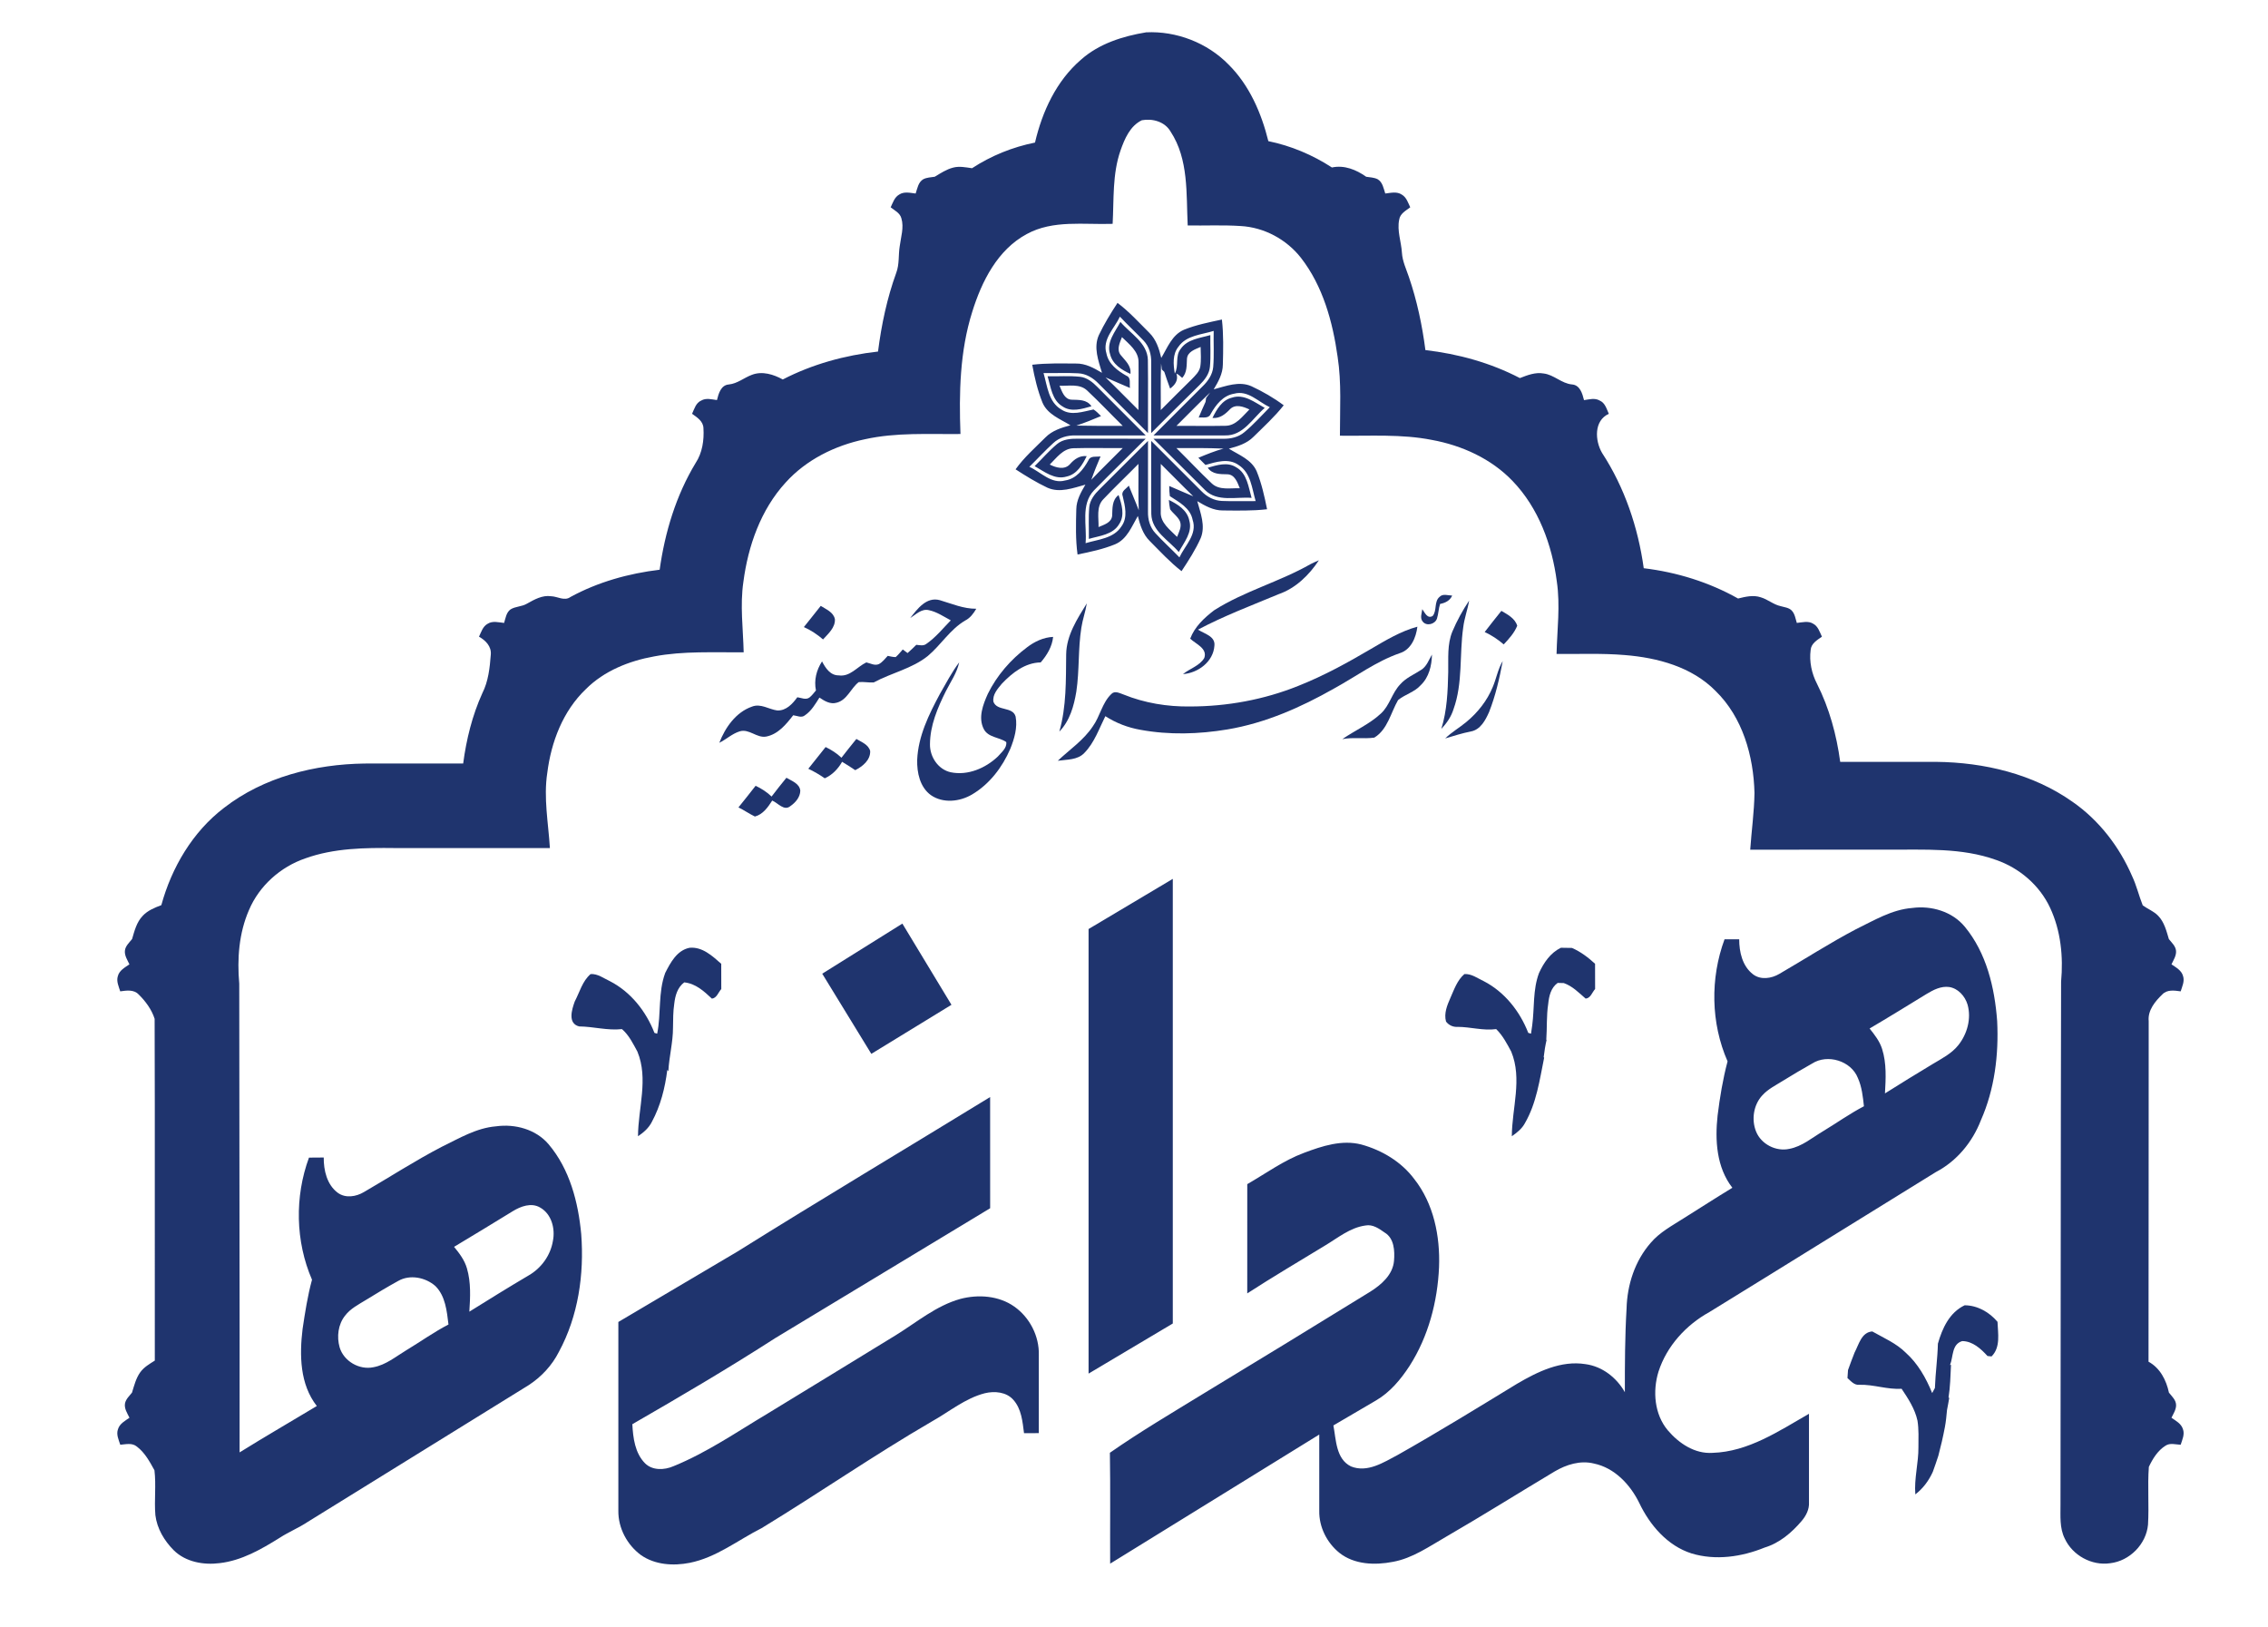
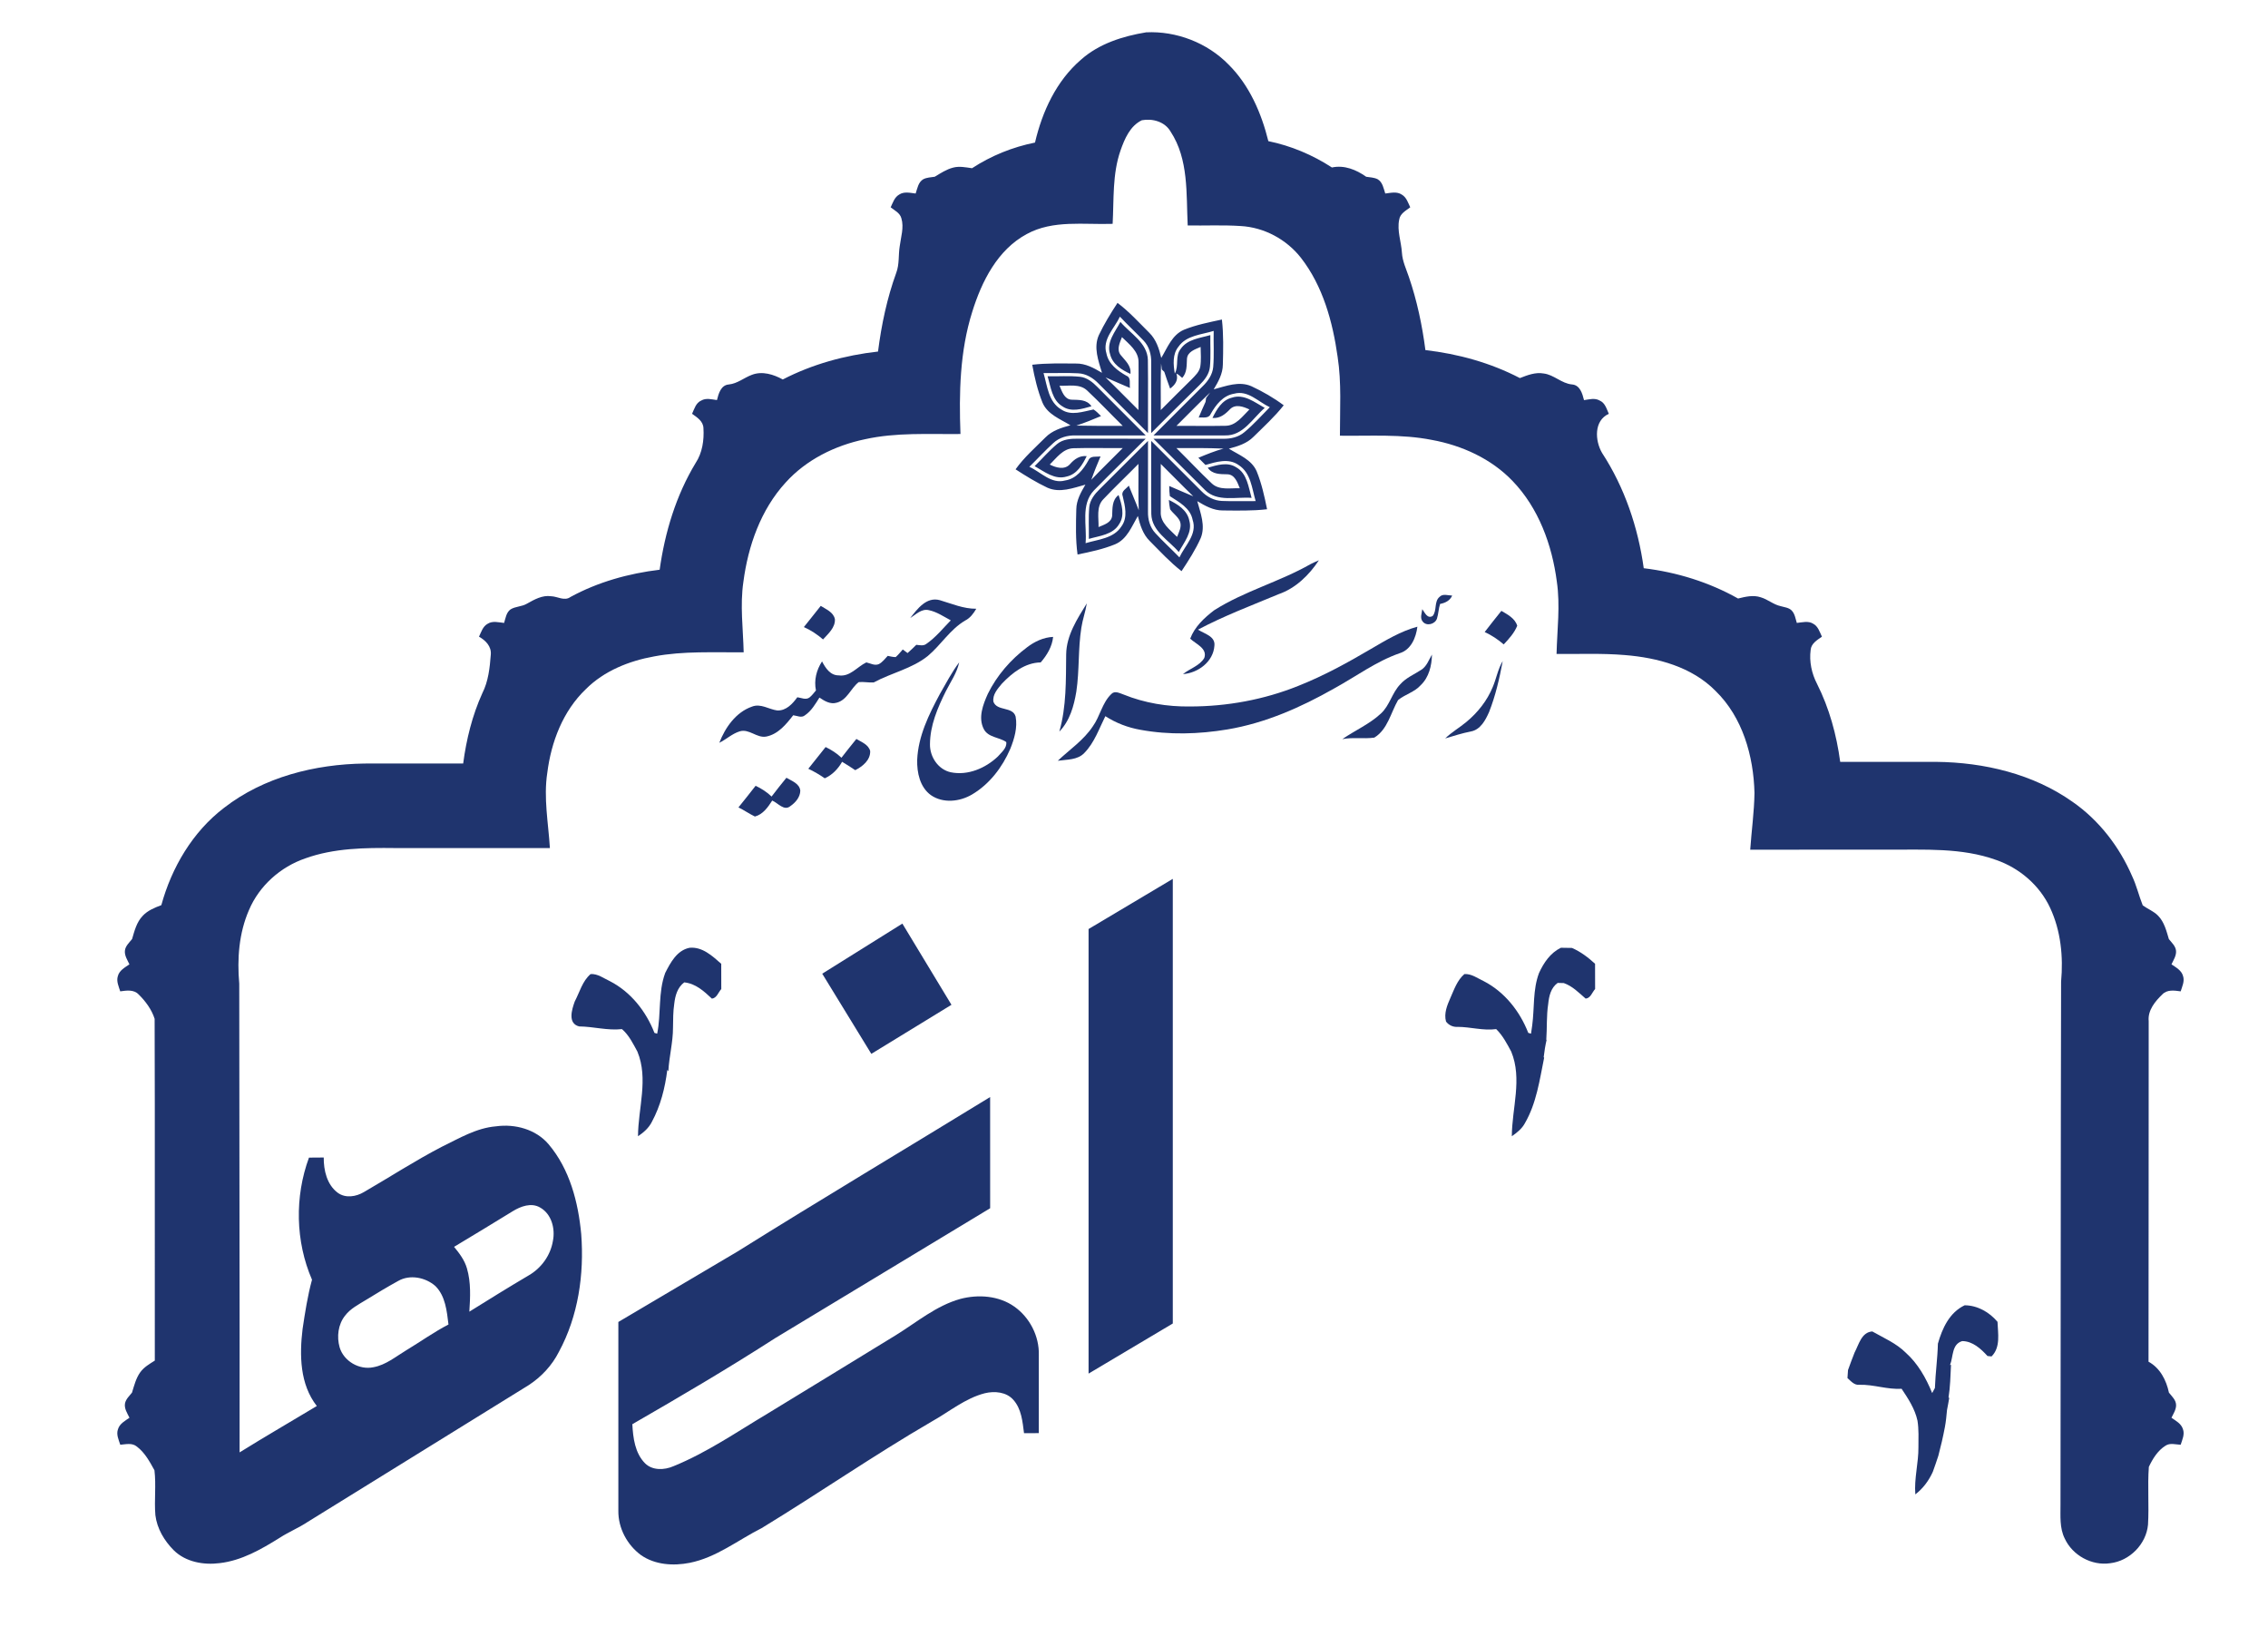
<svg xmlns="http://www.w3.org/2000/svg" width="1033pt" height="741pt" viewBox="0 0 1033 741" version="1.1">
  <g id="#1f346eff">
    <path fill="#1f346e" opacity="1.00" d=" M 492.30 27.23 C 500.51 19.89 511.37 16.48 522.04 14.72 C 535.85 14.06 549.90 19.49 559.58 29.40 C 569.06 38.82 574.52 51.47 577.69 64.27 C 588.00 66.38 597.82 70.52 606.65 76.26 C 612.30 75.05 617.72 77.28 622.26 80.49 C 624.00 80.76 625.84 80.80 627.45 81.60 C 629.76 82.94 630.17 85.80 630.94 88.12 C 633.43 87.84 636.22 87.09 638.48 88.62 C 640.60 89.84 641.33 92.32 642.32 94.40 C 640.33 95.92 637.67 97.27 637.28 100.04 C 636.25 105.07 638.22 110.06 638.53 115.07 C 638.76 118.93 640.46 122.45 641.68 126.05 C 645.39 136.86 647.76 148.09 649.23 159.42 C 664.16 161.14 678.89 165.20 692.26 172.16 C 695.69 170.83 699.34 169.39 703.09 170.07 C 707.81 170.65 711.24 174.63 716.00 175.06 C 719.65 175.33 720.74 179.28 721.47 182.21 C 723.81 181.87 726.41 181.09 728.62 182.40 C 731.08 183.45 731.76 186.23 732.77 188.44 C 725.88 191.52 726.43 200.72 729.71 206.28 C 739.97 222.00 746.10 240.20 748.67 258.74 C 763.70 260.56 778.42 265.09 791.63 272.54 C 794.99 271.71 798.58 270.84 801.98 271.99 C 805.16 272.92 807.72 275.29 810.98 276.00 C 812.70 276.51 814.71 276.64 816.05 277.99 C 817.52 279.51 817.78 281.71 818.39 283.65 C 820.83 283.42 823.59 282.60 825.84 284.01 C 828.08 285.19 828.81 287.79 829.83 289.92 C 827.66 291.45 824.93 293.00 824.69 295.97 C 823.99 301.22 825.16 306.71 827.60 311.40 C 833.19 322.49 836.50 334.63 838.15 346.91 C 852.76 346.90 867.36 346.88 881.97 346.92 C 903.71 347.16 925.99 352.40 943.94 365.09 C 956.02 373.46 965.28 385.51 971.10 398.94 C 973.14 403.23 974.19 407.89 975.95 412.27 C 978.23 413.94 981.01 414.94 983.00 417.04 C 985.78 419.90 986.73 423.91 987.85 427.62 C 989.14 429.26 990.95 430.80 991.12 433.03 C 991.26 435.26 989.94 437.18 989.04 439.12 C 991.08 440.53 993.62 441.85 994.31 444.45 C 995.09 446.82 993.92 449.19 993.23 451.42 C 990.38 451.03 987.10 450.50 984.88 452.80 C 981.58 455.97 978.17 460.09 978.66 464.97 C 978.70 516.67 978.57 568.36 978.58 620.06 C 983.87 622.95 986.66 628.44 987.88 634.15 C 989.24 635.88 991.19 637.55 991.14 639.97 C 991.09 642.02 989.89 643.78 989.03 645.58 C 991.00 646.97 993.45 648.24 994.24 650.71 C 995.15 653.13 993.96 655.59 993.22 657.88 C 990.93 657.78 988.39 656.93 986.33 658.30 C 982.78 660.51 980.48 664.25 978.73 667.95 C 978.09 676.69 978.87 685.49 978.35 694.25 C 977.55 703.17 969.96 710.82 961.09 711.83 C 952.71 713.06 943.97 708.26 940.43 700.60 C 938.00 695.77 938.52 690.23 938.49 685.00 C 938.62 605.68 938.56 526.35 938.76 447.03 C 939.81 435.63 938.64 423.81 933.75 413.36 C 928.99 403.13 919.80 395.26 909.18 391.59 C 893.44 385.91 876.46 386.99 860.03 386.90 C 839.08 386.90 818.12 386.90 797.17 386.91 C 797.76 378.29 798.99 369.70 799.11 361.06 C 798.69 344.24 793.71 326.60 781.35 314.59 C 770.58 303.66 754.97 299.49 740.10 298.29 C 729.74 297.41 719.34 297.89 708.96 297.77 C 709.22 286.79 710.70 275.74 709.08 264.80 C 706.90 248.10 700.78 231.33 688.94 219.03 C 679.22 208.88 665.87 202.82 652.17 200.32 C 638.37 197.59 624.25 198.59 610.29 198.40 C 610.27 186.42 611.08 174.36 609.24 162.46 C 607.00 146.54 602.56 130.28 592.54 117.40 C 585.93 108.97 575.75 103.50 565.03 102.92 C 557.01 102.40 548.98 102.78 540.96 102.67 C 540.26 88.26 541.47 72.54 533.16 59.91 C 530.55 55.40 524.97 53.86 520.09 54.75 C 514.70 57.31 512.20 63.27 510.34 68.58 C 506.61 79.30 507.38 90.78 506.77 101.93 C 493.71 102.38 479.63 100.02 467.65 106.58 C 454.35 113.73 447.14 128.11 442.83 141.98 C 437.15 159.95 436.77 178.96 437.46 197.63 C 422.94 197.79 408.22 196.83 393.93 200.02 C 380.31 202.86 367.18 209.34 357.79 219.77 C 346.50 232.13 340.74 248.56 338.59 264.94 C 337.01 275.59 338.47 286.34 338.72 297.03 C 325.12 297.17 311.39 296.35 297.95 298.90 C 286.52 300.95 275.15 305.48 266.83 313.81 C 256.40 323.76 251.04 337.85 249.27 351.93 C 247.52 363.34 249.76 374.78 250.46 386.17 C 226.96 386.17 203.47 386.17 179.97 386.17 C 166.25 386.01 152.15 386.16 139.08 390.86 C 127.78 394.73 118.09 403.33 113.41 414.38 C 108.82 424.90 107.96 436.61 108.97 447.93 C 108.96 519.07 109.22 590.21 109.13 661.36 C 120.74 654.12 132.59 647.30 144.30 640.24 C 136.56 630.34 136.37 617.06 137.82 605.14 C 138.95 597.62 140.10 590.09 142.11 582.74 C 134.55 565.29 134.17 544.95 140.73 527.13 C 142.97 527.12 145.21 527.11 147.45 527.08 C 147.40 532.92 148.90 539.44 153.81 543.12 C 157.36 545.74 162.21 544.94 165.78 542.80 C 177.61 535.96 189.09 528.49 201.24 522.19 C 209.15 518.35 216.97 513.61 225.94 512.88 C 234.60 511.68 244.08 514.23 249.87 521.05 C 259.50 532.42 263.38 547.45 264.73 562.00 C 266.12 580.30 263.38 599.31 254.55 615.59 C 251.43 621.76 246.57 626.98 240.79 630.74 C 207.20 651.52 173.59 672.28 140.02 693.09 C 135.97 695.77 131.44 697.61 127.37 700.26 C 118.98 705.49 110.08 710.62 100.08 711.78 C 92.74 712.72 84.58 711.29 79.14 705.93 C 74.84 701.61 71.50 696.04 70.77 689.91 C 70.21 683.13 71.16 676.26 70.35 669.51 C 68.21 665.62 65.98 661.47 62.37 658.74 C 60.21 656.90 57.31 657.67 54.78 657.88 C 54.05 655.62 52.86 653.19 53.74 650.80 C 54.49 648.27 56.97 646.99 58.97 645.58 C 57.97 643.50 56.46 641.35 56.96 638.93 C 57.40 637.00 58.95 635.63 60.12 634.14 C 61.11 630.96 61.91 627.61 63.89 624.86 C 65.58 622.53 68.12 621.07 70.51 619.56 C 70.43 567.69 70.61 515.80 70.43 463.93 C 69.11 459.73 66.27 455.88 63.12 452.80 C 60.90 450.49 57.60 451.03 54.76 451.42 C 54.08 449.20 52.92 446.86 53.67 444.51 C 54.33 441.87 56.89 440.54 58.95 439.12 C 58.04 437.16 56.69 435.20 56.89 432.95 C 57.09 430.75 58.88 429.23 60.16 427.60 C 61.25 423.88 62.23 419.89 65.01 417.02 C 67.28 414.58 70.43 413.32 73.48 412.17 C 78.20 394.98 87.74 378.76 102.04 367.86 C 120.14 353.80 143.41 348.00 166.02 347.68 C 181.00 347.64 195.98 347.67 210.96 347.67 C 212.41 336.69 215.09 325.80 219.67 315.69 C 222.43 310.27 223.09 304.07 223.54 298.10 C 223.89 294.34 221.19 291.61 218.17 289.92 C 219.18 287.81 219.89 285.24 222.11 284.04 C 224.36 282.59 227.13 283.41 229.60 283.66 C 230.28 281.52 230.56 278.92 232.52 277.50 C 234.79 276.08 237.68 276.28 239.98 274.90 C 243.35 273.02 246.98 270.92 251.00 271.50 C 253.94 271.58 257.10 273.85 259.83 271.84 C 272.36 265.01 286.32 261.13 300.45 259.43 C 302.84 242.41 307.91 225.57 316.85 210.81 C 319.89 206.21 320.74 200.42 320.40 195.02 C 320.34 191.83 317.51 190.06 315.22 188.42 C 316.24 186.22 316.94 183.44 319.40 182.39 C 321.60 181.09 324.19 181.88 326.55 182.18 C 327.28 179.26 328.33 175.35 331.96 175.07 C 335.88 174.68 338.89 171.99 342.48 170.67 C 347.19 168.87 352.31 170.47 356.53 172.80 C 370.02 165.82 384.86 161.77 399.91 160.08 C 401.47 147.88 404.02 135.76 408.23 124.18 C 409.68 120.33 409.14 116.14 409.79 112.15 C 410.32 107.93 411.82 103.59 410.54 99.37 C 409.90 96.95 407.46 95.83 405.67 94.40 C 406.66 92.32 407.40 89.83 409.53 88.61 C 411.78 87.09 414.56 87.84 417.05 88.12 C 417.83 85.82 418.22 82.97 420.51 81.62 C 422.12 80.79 423.98 80.76 425.74 80.48 C 428.40 78.88 431.05 77.12 434.09 76.33 C 436.94 75.56 439.88 76.20 442.73 76.60 C 451.44 70.91 461.21 66.96 471.41 64.92 C 474.71 50.78 481.13 36.86 492.30 27.23 M 233.53 551.54 C 224.64 556.98 215.76 562.42 206.81 567.76 C 209.24 570.70 211.60 573.82 212.67 577.54 C 214.55 583.93 214.20 590.71 213.77 597.28 C 222.74 591.68 231.73 586.12 240.84 580.74 C 246.56 577.44 250.75 571.63 251.83 565.08 C 252.96 559.51 251.23 552.80 246.01 549.86 C 242.00 547.49 237.16 549.31 233.53 551.54 M 181.32 583.31 C 176.40 586.03 171.58 588.90 166.81 591.86 C 163.39 593.97 159.64 595.82 157.16 599.10 C 153.98 603.10 153.32 608.69 154.69 613.52 C 156.56 619.85 163.69 623.95 170.11 622.57 C 175.73 621.55 180.21 617.77 184.97 614.90 C 191.43 611.01 197.57 606.60 204.27 603.12 C 203.52 597.04 202.90 590.19 198.32 585.62 C 193.81 581.64 186.68 580.21 181.32 583.31 Z" />
    <path fill="#1f346e" opacity="1.00" d=" M 500.51 152.56 C 502.93 147.47 505.90 142.64 508.99 137.92 C 514.31 141.92 518.79 146.89 523.50 151.57 C 526.60 154.62 527.95 158.85 528.92 162.98 C 531.74 158.29 533.84 152.47 539.27 150.15 C 544.80 147.91 550.72 146.75 556.54 145.50 C 557.32 152.32 557.15 159.21 556.97 166.05 C 556.93 170.18 554.88 173.86 552.80 177.29 C 558.34 175.83 564.33 173.39 569.98 175.87 C 575.13 178.28 580.13 181.13 584.69 184.55 C 580.57 189.77 575.64 194.25 570.92 198.91 C 567.91 201.96 563.74 203.25 559.71 204.30 C 564.30 207.18 570.05 209.26 572.37 214.60 C 574.63 220.14 575.93 226.04 577.11 231.89 C 570.44 232.66 563.71 232.50 557.01 232.44 C 552.71 232.50 548.89 230.34 545.32 228.21 C 546.78 233.61 549.14 239.41 546.91 244.97 C 544.55 250.29 541.36 255.23 538.15 260.08 C 532.87 255.99 528.36 251.05 523.66 246.34 C 520.56 243.30 519.26 239.06 518.25 234.96 C 515.48 239.70 513.35 245.53 507.91 247.84 C 502.43 250.09 496.58 251.32 490.79 252.50 C 489.85 245.68 490.04 238.77 490.22 231.91 C 490.27 227.79 492.33 224.13 494.37 220.69 C 488.80 222.21 482.74 224.60 477.07 222.08 C 472.02 219.69 467.24 216.74 462.56 213.71 C 466.44 208.27 471.50 203.85 476.20 199.15 C 479.24 196.06 483.47 194.74 487.55 193.65 C 482.90 190.81 477.12 188.72 474.82 183.34 C 472.60 177.81 471.20 171.95 470.15 166.09 C 476.74 165.31 483.39 165.52 490.01 165.54 C 494.38 165.43 498.29 167.60 501.92 169.77 C 500.29 164.26 497.96 158.19 500.51 152.56 M 503.95 160.96 C 504.88 165.77 509.03 168.82 513.03 171.09 C 515.34 171.95 514.32 174.79 514.67 176.66 C 510.96 175.05 507.23 173.50 503.54 171.85 C 508.64 176.69 513.50 181.79 518.52 186.72 C 518.48 179.47 518.65 172.22 518.57 164.97 C 518.67 159.92 514.22 156.72 511.01 153.51 C 510.07 156.04 508.47 159.07 510.38 161.59 C 512.46 164.20 515.36 166.50 514.87 170.26 C 510.89 168.45 506.69 165.86 505.61 161.28 C 503.80 155.80 507.94 151.12 510.31 146.58 C 514.86 151.95 522.59 156.07 522.82 163.89 C 522.98 174.99 522.82 186.09 522.87 197.20 C 515.34 189.69 507.83 182.16 500.32 174.63 C 497.88 172.11 494.70 170.15 491.11 169.99 C 485.84 169.68 480.56 169.97 475.29 169.88 C 477.02 175.74 477.51 183.09 483.41 186.48 C 487.91 189.49 493.30 187.40 498.07 186.45 C 499.36 187.26 500.40 188.39 501.48 189.46 C 497.78 191.04 494.04 192.54 490.22 193.80 C 497.27 193.95 504.32 193.96 511.38 193.93 C 505.92 188.58 500.68 182.99 495.10 177.77 C 491.71 174.62 486.74 175.82 482.57 175.66 C 483.70 178.17 484.69 181.78 488.00 182.00 C 491.32 182.13 495.02 181.83 497.12 185.00 C 492.88 186.20 487.96 187.81 483.95 185.07 C 479.15 182.23 478.60 176.18 477.14 171.35 C 482.06 171.44 487.01 171.05 491.92 171.57 C 495.10 171.91 497.65 174.02 499.82 176.21 C 507.14 183.59 514.51 190.91 521.84 198.28 C 511.23 198.30 500.61 198.27 489.99 198.27 C 486.30 198.17 482.48 199.17 479.75 201.75 C 475.96 205.20 472.50 208.99 468.84 212.57 C 474.11 214.97 478.83 220.54 485.16 218.78 C 490.19 218.02 493.44 213.77 495.74 209.62 C 496.65 207.36 499.36 208.14 501.26 207.83 C 499.77 211.34 498.32 214.87 497.06 218.47 C 501.72 213.55 506.62 208.87 511.38 204.03 C 503.86 204.11 496.34 203.88 488.83 204.11 C 484.12 204.30 481.19 208.54 478.13 211.54 C 480.97 212.97 484.90 214.13 487.36 211.34 C 489.33 209.09 491.77 207.36 494.95 207.71 C 493.02 211.63 490.51 215.95 485.88 216.98 C 480.43 218.65 475.69 214.76 471.24 212.26 C 474.65 208.94 477.75 205.29 481.41 202.24 C 484.06 200.00 487.67 199.72 490.99 199.76 C 501.27 199.80 511.54 199.76 521.82 199.79 C 514.02 207.65 506.03 215.34 498.30 223.27 C 492.11 229.72 495.15 239.36 494.45 247.34 C 500.13 245.61 507.22 245.24 510.75 239.73 C 513.81 235.61 512.39 230.37 511.34 225.84 C 510.51 223.65 513.02 222.54 514.13 221.13 C 515.59 224.90 517.27 228.58 518.68 232.37 C 518.36 225.33 518.60 218.28 518.52 211.24 C 513.19 216.69 507.63 221.92 502.40 227.47 C 499.25 230.86 500.47 235.82 500.35 240.00 C 502.79 238.95 506.18 238.04 506.55 234.92 C 506.71 231.50 506.41 227.72 509.47 225.42 C 510.90 229.61 512.44 234.58 509.76 238.62 C 506.93 243.51 500.82 243.96 495.94 245.39 C 496.02 240.55 495.69 235.70 496.13 230.88 C 496.46 227.64 498.58 224.97 500.83 222.77 C 508.21 215.46 515.52 208.10 522.88 200.77 C 522.89 211.50 522.86 222.22 522.87 232.95 C 522.78 236.50 523.76 240.16 526.25 242.79 C 529.75 246.61 533.60 250.08 537.19 253.80 C 539.73 248.35 545.43 243.29 543.21 236.73 C 542.15 231.29 537.02 228.66 532.83 225.92 C 532.63 224.39 532.54 222.84 532.55 221.30 C 536.18 222.91 539.85 224.43 543.50 226.00 C 538.49 221.16 533.66 216.14 528.70 211.26 C 528.71 218.49 528.66 225.73 528.68 232.97 C 528.36 238.07 532.96 241.23 536.12 244.48 C 536.96 242.25 538.37 239.85 537.44 237.42 C 536.48 235.19 534.30 233.85 532.95 231.90 C 532.66 230.49 532.47 229.08 532.38 227.65 C 536.40 229.60 540.73 232.29 541.69 237.03 C 543.23 242.43 539.27 246.95 536.90 251.38 C 532.35 246.00 524.60 241.91 524.38 234.07 C 524.26 222.97 524.38 211.87 524.34 200.77 C 532.01 208.41 539.64 216.07 547.28 223.72 C 549.73 226.24 553.01 227.98 556.57 228.11 C 561.67 228.33 566.79 228.12 571.91 228.18 C 570.20 222.42 569.74 215.31 564.16 211.77 C 559.63 208.49 553.90 210.33 549.05 211.72 C 547.94 210.65 546.87 209.56 545.81 208.46 C 549.57 206.89 553.35 205.35 557.28 204.27 C 550.13 203.97 542.97 204.01 535.81 204.04 C 541.22 209.37 546.41 214.92 551.93 220.14 C 555.35 223.37 560.44 222.18 564.69 222.33 C 563.62 219.73 562.45 216.07 559.04 215.97 C 555.74 215.90 552.19 216.04 550.08 212.99 C 554.24 211.81 559.03 210.21 563.02 212.77 C 568.03 215.56 568.61 221.77 570.06 226.71 C 563.04 226.14 554.51 228.71 548.90 223.20 C 541.02 215.43 533.26 207.54 525.37 199.79 C 535.92 199.76 546.46 199.79 557.01 199.79 C 560.48 199.88 564.09 199.09 566.79 196.78 C 570.96 193.34 574.54 189.25 578.36 185.43 C 573.12 183.00 568.39 177.52 562.08 179.28 C 557.03 180.10 553.77 184.35 551.42 188.52 C 550.49 190.74 547.82 189.93 545.96 190.13 C 546.97 187.73 547.99 185.34 549.09 182.99 C 549.15 182.54 549.28 181.65 549.35 181.21 C 549.81 180.59 550.72 179.35 551.18 178.73 C 545.94 183.67 540.95 188.87 535.83 193.93 C 543.25 193.88 550.66 194.04 558.07 193.89 C 562.94 193.93 565.94 189.51 569.07 186.45 C 566.38 185.17 562.76 183.85 560.29 186.28 C 558.11 188.56 555.66 190.65 552.24 190.31 C 554.14 186.47 556.55 182.20 561.04 181.09 C 566.60 179.20 571.48 183.22 576.05 185.74 C 570.53 190.45 566.20 198.53 557.97 198.27 C 547.11 198.32 536.24 198.27 525.38 198.28 C 532.84 190.78 540.33 183.30 547.83 175.84 C 550.24 173.50 552.27 170.54 552.58 167.11 C 553.04 161.64 552.67 156.15 552.79 150.68 C 547.26 152.43 540.41 152.64 536.78 157.84 C 533.96 161.29 534.41 166.01 535.08 170.10 C 537.05 166.61 535.10 162.04 537.81 158.82 C 540.84 154.42 546.56 153.97 551.27 152.59 C 551.19 157.39 551.53 162.21 551.09 167.00 C 550.79 170.33 548.64 173.06 546.34 175.32 C 538.98 182.58 531.62 189.85 524.34 197.20 C 524.33 186.48 524.36 175.76 524.34 165.04 C 524.41 161.46 523.42 157.76 520.89 155.12 C 517.34 151.43 513.59 147.93 510.08 144.19 C 507.58 149.55 501.93 154.51 503.95 160.96 M 540.62 163.42 C 540.46 166.46 540.68 169.67 538.45 172.08 C 537.57 171.40 536.87 170.52 535.82 170.13 C 536.82 173.11 535.18 175.30 532.95 176.94 C 532.04 174.41 531.10 171.89 530.30 169.33 C 530.02 169.06 529.45 168.53 529.17 168.26 C 529.09 167.57 528.93 166.20 528.85 165.51 C 528.52 172.58 528.76 179.66 528.69 186.73 C 533.35 182.07 537.99 177.39 542.70 172.78 C 544.32 171.09 546.25 169.37 546.69 166.95 C 547.16 163.98 546.90 160.96 546.85 157.98 C 544.34 159.07 540.83 160.14 540.62 163.42 Z" />
    <path fill="#1f346e" opacity="1.00" d=" M 596.94 256.86 C 598.17 256.24 599.43 255.67 600.71 255.13 C 596.29 261.84 590.12 267.88 582.40 270.55 C 570.05 275.70 557.49 280.43 545.65 286.71 C 548.50 288.59 553.66 289.69 553.12 294.06 C 552.64 301.31 545.68 306.45 538.80 306.97 C 541.94 304.40 546.37 303.23 548.52 299.60 C 550.04 295.21 544.61 293.25 542.10 290.82 C 544.13 285.40 548.51 281.32 553.01 277.89 C 566.78 269.14 582.81 264.93 596.94 256.86 Z" />
    <path fill="#1f346e" opacity="1.00" d=" M 655.70 271.77 C 657.24 270.19 659.53 271.18 661.43 271.20 C 660.37 273.55 658.30 274.53 655.91 275.01 C 655.20 277.17 655.19 279.48 654.50 281.65 C 653.65 284.24 649.77 285.30 648.00 283.04 C 646.63 281.41 647.60 279.24 647.80 277.39 C 648.95 278.92 650.08 281.91 652.52 280.50 C 654.60 278.05 653.07 273.91 655.70 271.77 Z" />
    <path fill="#1f346e" opacity="1.00" d=" M 414.57 281.44 C 417.81 277.28 421.98 271.62 428.05 273.29 C 433.52 274.91 438.83 277.24 444.66 277.20 C 443.40 279.36 441.89 281.42 439.60 282.57 C 432.74 286.60 428.59 293.67 422.60 298.70 C 415.33 304.52 406.00 306.39 397.96 310.75 C 395.67 310.91 393.39 310.38 391.11 310.61 C 387.47 313.43 385.85 318.82 381.00 320.00 C 378.14 320.82 375.50 319.17 373.23 317.65 C 371.38 320.57 369.57 323.72 366.64 325.71 C 365.05 327.05 363.03 325.90 361.28 325.70 C 358.07 329.84 354.36 334.38 348.94 335.41 C 344.66 336.17 341.19 331.70 336.90 333.03 C 333.47 334.09 330.81 336.66 327.62 338.24 C 330.31 331.28 335.18 324.31 342.49 321.77 C 346.49 320.19 350.18 323.02 354.04 323.52 C 358.10 323.67 360.97 320.49 363.16 317.50 C 364.95 317.73 366.98 318.83 368.65 317.64 C 369.82 316.73 370.69 315.51 371.64 314.40 C 370.68 309.76 371.86 305.09 374.41 301.18 C 375.99 304.18 378.16 307.59 382.02 307.54 C 387.16 308.30 390.39 303.62 394.58 301.63 C 396.42 302.03 398.42 303.27 400.32 302.39 C 401.96 301.52 403.07 299.97 404.33 298.65 C 405.52 298.90 406.71 299.21 407.96 299.21 C 409.14 298.17 410.13 296.93 411.18 295.74 C 411.73 296.15 412.82 296.97 413.37 297.37 C 414.74 296.16 416.06 294.91 417.35 293.62 C 418.91 293.78 420.68 294.25 422.02 293.12 C 426.25 290.20 429.48 286.12 433.05 282.48 C 429.82 280.77 426.71 278.60 423.08 277.85 C 419.70 277.04 417.17 279.83 414.57 281.44 Z" />
-     <path fill="#1f346e" opacity="1.00" d=" M 661.52 287.54 C 663.60 282.62 666.20 277.92 669.15 273.47 C 668.45 277.62 666.93 281.60 666.44 285.79 C 664.67 298.13 666.34 311.01 662.03 322.93 C 660.98 326.34 658.94 329.32 656.48 331.88 C 659.10 323.53 659.42 314.71 659.62 306.04 C 659.74 299.85 659.08 293.40 661.52 287.54 Z" />
    <path fill="#1f346e" opacity="1.00" d=" M 485.61 297.93 C 485.73 289.31 490.64 281.82 495.01 274.74 C 494.42 278.50 493.09 282.09 492.52 285.85 C 490.99 295.46 491.68 305.27 490.24 314.89 C 489.15 321.46 487.27 328.24 482.49 333.14 C 485.77 321.71 485.47 309.70 485.61 297.93 Z" />
    <path fill="#1f346e" opacity="1.00" d=" M 366.14 285.54 C 368.74 282.36 371.24 279.09 373.82 275.89 C 376.27 277.46 379.63 278.76 380.27 281.95 C 380.47 285.81 377.23 288.55 374.87 291.17 C 372.23 288.89 369.32 286.96 366.14 285.54 Z" />
    <path fill="#1f346e" opacity="1.00" d=" M 676.23 287.80 C 678.74 284.57 681.24 281.33 683.83 278.16 C 686.65 279.81 690.05 281.57 691.05 284.95 C 689.71 288.23 687.29 290.90 684.89 293.44 C 682.27 291.17 679.37 289.25 676.23 287.80 Z" />
    <path fill="#1f346e" opacity="1.00" d=" M 624.46 295.48 C 631.20 291.54 637.98 287.43 645.57 285.37 C 644.97 290.32 642.67 295.91 637.46 297.46 C 626.69 301.22 617.51 308.12 607.59 313.54 C 592.50 322.11 576.33 329.25 559.12 332.14 C 546.02 334.33 532.50 334.73 519.41 332.32 C 513.73 331.33 508.29 329.23 503.45 326.12 C 500.58 331.85 498.46 338.20 493.88 342.86 C 490.77 346.16 485.90 345.81 481.79 346.42 C 487.20 341.29 493.58 337.05 497.75 330.74 C 501.06 326.15 501.96 320.10 506.11 316.09 C 507.69 314.34 509.91 315.63 511.70 316.24 C 521.29 320.13 531.68 321.84 542.01 321.70 C 558.83 321.69 575.68 318.62 591.31 312.33 C 602.86 307.76 613.77 301.77 624.46 295.48 Z" />
    <path fill="#1f346e" opacity="1.00" d=" M 467.78 294.76 C 471.22 292.14 475.27 290.21 479.66 290.02 C 479.21 294.47 476.86 298.33 474.00 301.64 C 466.89 301.74 460.99 306.41 456.31 311.33 C 454.40 313.63 451.95 316.35 452.48 319.56 C 454.13 323.96 461.27 321.61 462.58 326.29 C 463.51 331.29 462.00 336.40 460.14 341.02 C 456.53 349.40 450.67 357.08 442.74 361.77 C 437.15 365.08 429.53 365.92 423.99 362.07 C 418.99 358.46 417.60 351.82 417.75 346.00 C 418.20 335.24 423.07 325.35 428.07 316.03 C 430.89 311.15 433.48 306.11 436.88 301.60 C 435.87 306.39 432.99 310.42 430.82 314.72 C 427.06 322.27 423.59 330.37 423.57 338.95 C 423.50 344.65 427.32 350.43 433.06 351.66 C 440.80 353.26 448.86 349.81 454.45 344.52 C 456.07 342.63 458.73 340.59 458.31 337.89 C 455.08 335.62 450.12 335.89 448.09 332.00 C 445.41 326.83 447.73 320.82 449.94 315.92 C 454.06 307.56 460.34 300.33 467.78 294.76 Z" />
    <path fill="#1f346e" opacity="1.00" d=" M 647.16 305.12 C 649.78 303.58 650.75 300.53 652.21 298.06 C 652.11 303.11 650.86 308.43 647.07 312.02 C 644.26 315.18 639.94 316.18 636.77 318.79 C 633.43 324.56 632.05 332.18 625.95 335.88 C 621.19 336.56 616.20 335.62 611.39 336.57 C 617.17 332.57 623.77 329.74 628.96 324.91 C 632.96 321.25 634.00 315.53 637.73 311.65 C 640.29 308.71 643.94 307.18 647.16 305.12 Z" />
    <path fill="#1f346e" opacity="1.00" d=" M 679.89 312.86 C 681.55 308.97 682.23 304.69 684.44 301.02 C 682.97 308.92 681.17 316.82 678.20 324.30 C 676.57 327.96 674.30 332.25 669.99 333.07 C 665.99 333.84 662.13 335.10 658.24 336.25 C 661.16 333.39 664.75 331.37 667.87 328.76 C 673.04 324.50 677.33 319.08 679.89 312.86 Z" />
    <path fill="#1f346e" opacity="1.00" d=" M 383.25 345.04 C 385.48 342.16 387.75 339.31 390.05 336.49 C 392.40 337.92 395.55 339.02 396.34 341.98 C 396.49 346.12 392.89 349.01 389.53 350.70 C 387.57 349.37 385.57 348.11 383.55 346.89 C 381.71 350.12 379.09 352.87 375.66 354.41 C 373.28 352.77 370.78 351.28 368.16 350.06 C 370.80 346.77 373.40 343.46 376.04 340.17 C 378.66 341.44 381.14 343.01 383.25 345.04 Z" />
    <path fill="#1f346e" opacity="1.00" d=" M 351.43 362.71 C 353.62 359.81 355.90 356.98 358.19 354.16 C 360.60 355.61 364.15 356.76 364.51 360.02 C 364.47 362.97 362.32 365.47 360.00 367.06 C 357.12 369.47 354.35 365.64 351.72 364.54 C 349.78 367.56 347.51 370.84 343.83 371.81 C 341.25 370.57 338.91 368.91 336.34 367.66 C 339.00 364.41 341.57 361.10 344.16 357.81 C 346.81 359.08 349.31 360.66 351.43 362.71 Z" />
    <path fill="#1f346e" opacity="1.00" d=" M 495.81 423.04 C 508.60 415.43 521.38 407.82 534.17 400.20 C 534.17 467.69 534.18 535.17 534.17 602.66 C 521.37 610.24 508.60 617.87 495.81 625.48 C 495.80 558.00 495.80 490.52 495.81 423.04 Z" />
-     <path fill="#1f346e" opacity="1.00" d=" M 845.22 423.19 C 853.46 419.19 861.59 414.18 870.95 413.45 C 879.67 412.28 889.15 415.05 894.88 421.97 C 904.79 433.95 908.51 449.73 909.64 464.92 C 910.41 480.26 908.48 496.01 902.22 510.14 C 898.36 520.11 891.23 528.75 881.69 533.73 C 847.28 554.94 812.97 576.31 778.53 597.48 C 767.92 603.34 759.14 612.95 755.39 624.59 C 752.66 633.46 753.50 644.03 759.65 651.33 C 764.69 657.25 771.92 662.11 780.01 661.57 C 796.32 661.07 810.25 651.61 823.93 643.78 C 823.92 657.21 823.94 670.64 823.93 684.08 C 824.13 687.27 822.61 690.21 820.60 692.58 C 816.08 697.91 810.51 702.64 803.71 704.70 C 793.26 708.95 781.41 710.68 770.45 707.37 C 759.47 703.88 751.43 694.49 746.62 684.36 C 742.51 676.00 735.39 668.38 725.97 666.43 C 719.78 664.89 713.39 666.91 708.05 670.06 C 691.59 679.90 675.33 690.11 658.73 699.72 C 650.96 704.17 643.41 709.57 634.42 711.20 C 626.22 712.79 616.83 712.49 610.03 707.08 C 604.35 702.48 600.74 695.33 600.88 687.97 C 600.85 676.39 600.88 664.81 600.88 653.23 C 569.14 672.84 537.38 692.41 505.64 712.02 C 505.56 695.19 505.79 678.36 505.52 661.53 C 519.21 651.99 533.59 643.51 547.81 634.79 C 573.31 619.34 598.76 603.80 624.15 588.15 C 629.19 584.97 634.41 580.45 634.93 574.10 C 635.31 569.60 635.01 563.84 630.67 561.26 C 628.12 559.46 625.22 557.39 621.92 558.04 C 614.86 559.00 609.25 563.77 603.31 567.29 C 591.54 574.46 579.66 581.46 568.08 588.96 C 568.09 572.37 568.08 555.79 568.09 539.21 C 576.63 534.30 584.67 528.39 593.98 524.94 C 602.22 521.84 611.23 518.88 620.07 521.17 C 629.43 523.75 638.27 529.01 644.14 536.87 C 653.01 548.10 655.96 562.90 655.44 576.94 C 654.76 592.72 650.57 608.60 642.01 621.98 C 637.99 628.15 633.11 634.01 626.66 637.75 C 620.21 641.53 613.77 645.31 607.32 649.08 C 608.56 655.58 608.44 664.35 615.31 667.74 C 622.80 670.76 630.17 665.91 636.60 662.53 C 655.00 652.14 672.99 641.07 691.03 630.07 C 700.38 624.60 710.97 619.40 722.13 621.17 C 729.79 622.19 736.32 627.32 740.07 633.95 C 740.06 621.25 740.10 608.53 740.85 595.85 C 741.13 585.02 744.65 574.14 751.86 565.92 C 755.93 561.11 761.58 558.14 766.80 554.79 C 774.22 550.16 781.56 545.40 789.04 540.86 C 781.80 531.59 781.07 519.20 782.31 507.95 C 783.34 499.66 784.70 491.38 786.85 483.30 C 779.21 465.87 778.90 445.53 785.47 427.72 C 787.69 427.72 789.92 427.72 792.15 427.72 C 792.14 433.51 793.61 439.94 798.42 443.64 C 801.93 446.34 806.82 445.59 810.42 443.47 C 822.04 436.74 833.33 429.44 845.22 423.19 M 877.56 452.57 C 868.91 457.87 860.28 463.19 851.54 468.34 C 853.83 471.19 856.15 474.15 857.25 477.70 C 859.31 484.21 858.92 491.16 858.54 497.89 C 865.79 493.33 873.07 488.83 880.41 484.43 C 884.49 481.98 888.90 479.75 891.93 475.95 C 896.00 470.88 897.95 463.84 896.17 457.48 C 895.03 453.65 891.92 450.12 887.85 449.45 C 884.13 448.92 880.64 450.71 877.56 452.57 M 825.37 484.29 C 820.91 486.81 816.48 489.40 812.14 492.10 C 808.89 494.14 805.35 495.85 802.73 498.72 C 798.66 503.04 797.64 509.79 799.83 515.24 C 802.14 521.03 808.94 524.49 815.00 523.14 C 820.76 522.05 825.31 518.10 830.23 515.18 C 836.49 511.40 842.46 507.14 848.96 503.74 C 848.48 499.37 848.02 494.90 846.19 490.85 C 843.11 483.05 832.36 479.79 825.37 484.29 Z" />
    <path fill="#1f346e" opacity="1.00" d=" M 374.50 443.38 C 386.68 435.79 398.84 428.17 411.00 420.57 C 418.45 432.89 425.91 445.21 433.36 457.54 C 421.18 464.97 409.02 472.43 396.86 479.88 C 389.41 467.71 381.95 455.55 374.50 443.38 Z" />
    <path fill="#1f346e" opacity="1.00" d=" M 302.98 443.04 C 305.39 438.30 308.31 432.78 314.01 431.59 C 319.85 430.99 324.44 435.30 328.50 438.87 C 328.50 442.70 328.49 446.53 328.52 450.37 C 327.17 451.84 326.48 454.48 324.25 454.74 C 320.64 451.35 316.84 447.85 311.65 447.33 C 308.54 449.65 307.52 453.39 307.10 457.07 C 306.55 460.67 306.60 464.32 306.53 467.95 C 306.54 474.63 304.76 481.14 304.41 487.79 L 303.93 487.19 C 302.92 495.36 300.85 503.55 296.91 510.83 C 295.52 513.62 293.14 515.69 290.59 517.40 C 290.65 504.60 295.44 491.29 290.32 478.86 C 288.33 475.22 286.49 471.36 283.28 468.61 C 276.73 469.35 270.32 467.45 263.79 467.39 C 258.46 466.06 260.45 459.71 261.78 456.03 C 264.01 451.80 265.23 446.79 268.98 443.56 C 272.21 443.30 274.98 445.50 277.80 446.79 C 287.29 451.67 294.24 460.48 298.07 470.32 C 298.38 470.41 299.00 470.61 299.32 470.70 C 301.18 461.54 299.69 451.95 302.98 443.04 Z" />
    <path fill="#1f346e" opacity="1.00" d=" M 700.98 443.05 C 703.15 438.34 706.14 433.91 710.93 431.57 C 712.60 431.59 714.29 431.62 715.98 431.65 C 719.92 433.37 723.35 435.96 726.50 438.86 C 726.50 442.70 726.49 446.53 726.52 450.37 C 725.16 451.84 724.48 454.55 722.21 454.72 C 719.11 452.05 716.21 449.03 712.26 447.65 C 711.32 447.62 710.39 447.60 709.47 447.58 C 706.36 449.81 705.53 453.55 705.16 457.13 C 704.32 462.55 704.67 468.05 704.28 473.50 L 704.43 473.48 C 703.83 476.09 703.41 478.73 703.10 481.39 L 703.31 481.62 C 701.25 491.76 699.82 502.37 694.54 511.46 C 693.19 513.99 690.90 515.79 688.59 517.40 C 688.64 504.60 693.44 491.29 688.32 478.86 C 686.37 475.23 684.44 471.52 681.47 468.61 C 675.54 469.42 669.75 467.60 663.85 467.59 C 661.79 467.74 659.84 466.80 658.62 465.18 C 657.59 461.48 659.13 457.76 660.60 454.42 C 662.31 450.60 663.70 446.37 666.97 443.56 C 670.20 443.31 672.97 445.48 675.78 446.77 C 685.28 451.66 692.24 460.47 696.07 470.32 C 696.39 470.41 697.02 470.60 697.33 470.69 C 697.49 469.43 697.67 468.18 697.87 466.93 C 698.95 458.96 698.08 450.72 700.98 443.05 Z" />
    <path fill="#1f346e" opacity="1.00" d=" M 335.97 569.85 C 374.06 546.04 412.66 523.02 450.97 499.55 C 450.97 516.42 450.96 533.30 450.98 550.18 C 418.39 569.87 385.81 589.58 353.21 609.25 C 331.88 622.98 309.99 635.85 288.01 648.52 C 288.34 654.74 289.19 661.66 293.79 666.32 C 297.16 669.67 302.58 669.45 306.69 667.67 C 321.94 661.48 335.54 652.07 349.61 643.69 C 369.07 631.77 388.59 619.94 408.02 607.98 C 417.56 602.10 426.39 594.55 437.38 591.48 C 445.54 589.32 454.95 589.98 461.99 594.97 C 469.00 599.90 473.37 608.41 473.15 617.00 C 473.14 628.86 473.14 640.72 473.14 652.59 C 470.89 652.58 468.65 652.59 466.41 652.61 C 465.73 647.36 465.26 641.56 461.55 637.43 C 458.38 633.81 452.98 633.35 448.56 634.42 C 439.57 636.73 432.35 642.86 424.38 647.30 C 398.04 662.62 372.95 679.98 346.94 695.82 C 336.11 701.28 326.24 709.26 314.11 711.65 C 306.67 713.12 298.33 712.59 291.95 708.13 C 285.65 703.50 281.54 695.84 281.64 687.96 C 281.64 659.30 281.65 630.63 281.64 601.97 C 299.76 591.27 317.85 580.54 335.97 569.85 Z" />
    <path fill="#1f346e" opacity="1.00" d=" M 882.65 611.85 C 884.62 604.88 887.92 597.64 894.84 594.37 C 900.67 594.40 906.11 597.51 909.80 601.90 C 909.99 607.21 911.29 613.48 907.09 617.66 C 906.46 617.59 905.84 617.52 905.23 617.47 C 902.25 614.16 898.42 610.69 893.72 610.68 C 888.88 612.10 889.71 617.80 888.18 621.57 L 888.62 621.48 C 888.39 626.48 888.26 631.49 887.49 636.44 L 887.82 636.47 C 887.49 638.33 887.19 640.21 886.80 642.07 C 886.56 644.67 886.32 647.29 885.83 649.87 C 885.00 654.24 884.01 658.57 882.86 662.87 C 882.07 665.32 881.22 667.75 880.35 670.17 C 878.54 674.20 875.89 677.78 872.37 680.48 C 871.78 673.23 873.86 666.16 873.78 658.93 C 873.80 654.93 873.98 650.90 873.36 646.94 C 872.20 641.56 869.13 636.88 866.11 632.38 C 859.61 632.81 853.39 630.39 846.91 630.57 C 844.56 630.85 843.03 628.90 841.46 627.51 C 841.52 626.60 841.65 624.78 841.71 623.87 C 842.68 621.18 843.66 618.50 844.72 615.85 C 846.66 612.23 847.81 606.66 852.76 606.28 C 858.00 609.26 863.70 611.66 868.04 615.99 C 873.56 620.94 877.27 627.54 880.04 634.34 C 880.35 633.76 880.98 632.61 881.29 632.03 C 881.52 625.28 882.49 618.59 882.65 611.85 Z" />
  </g>
</svg>